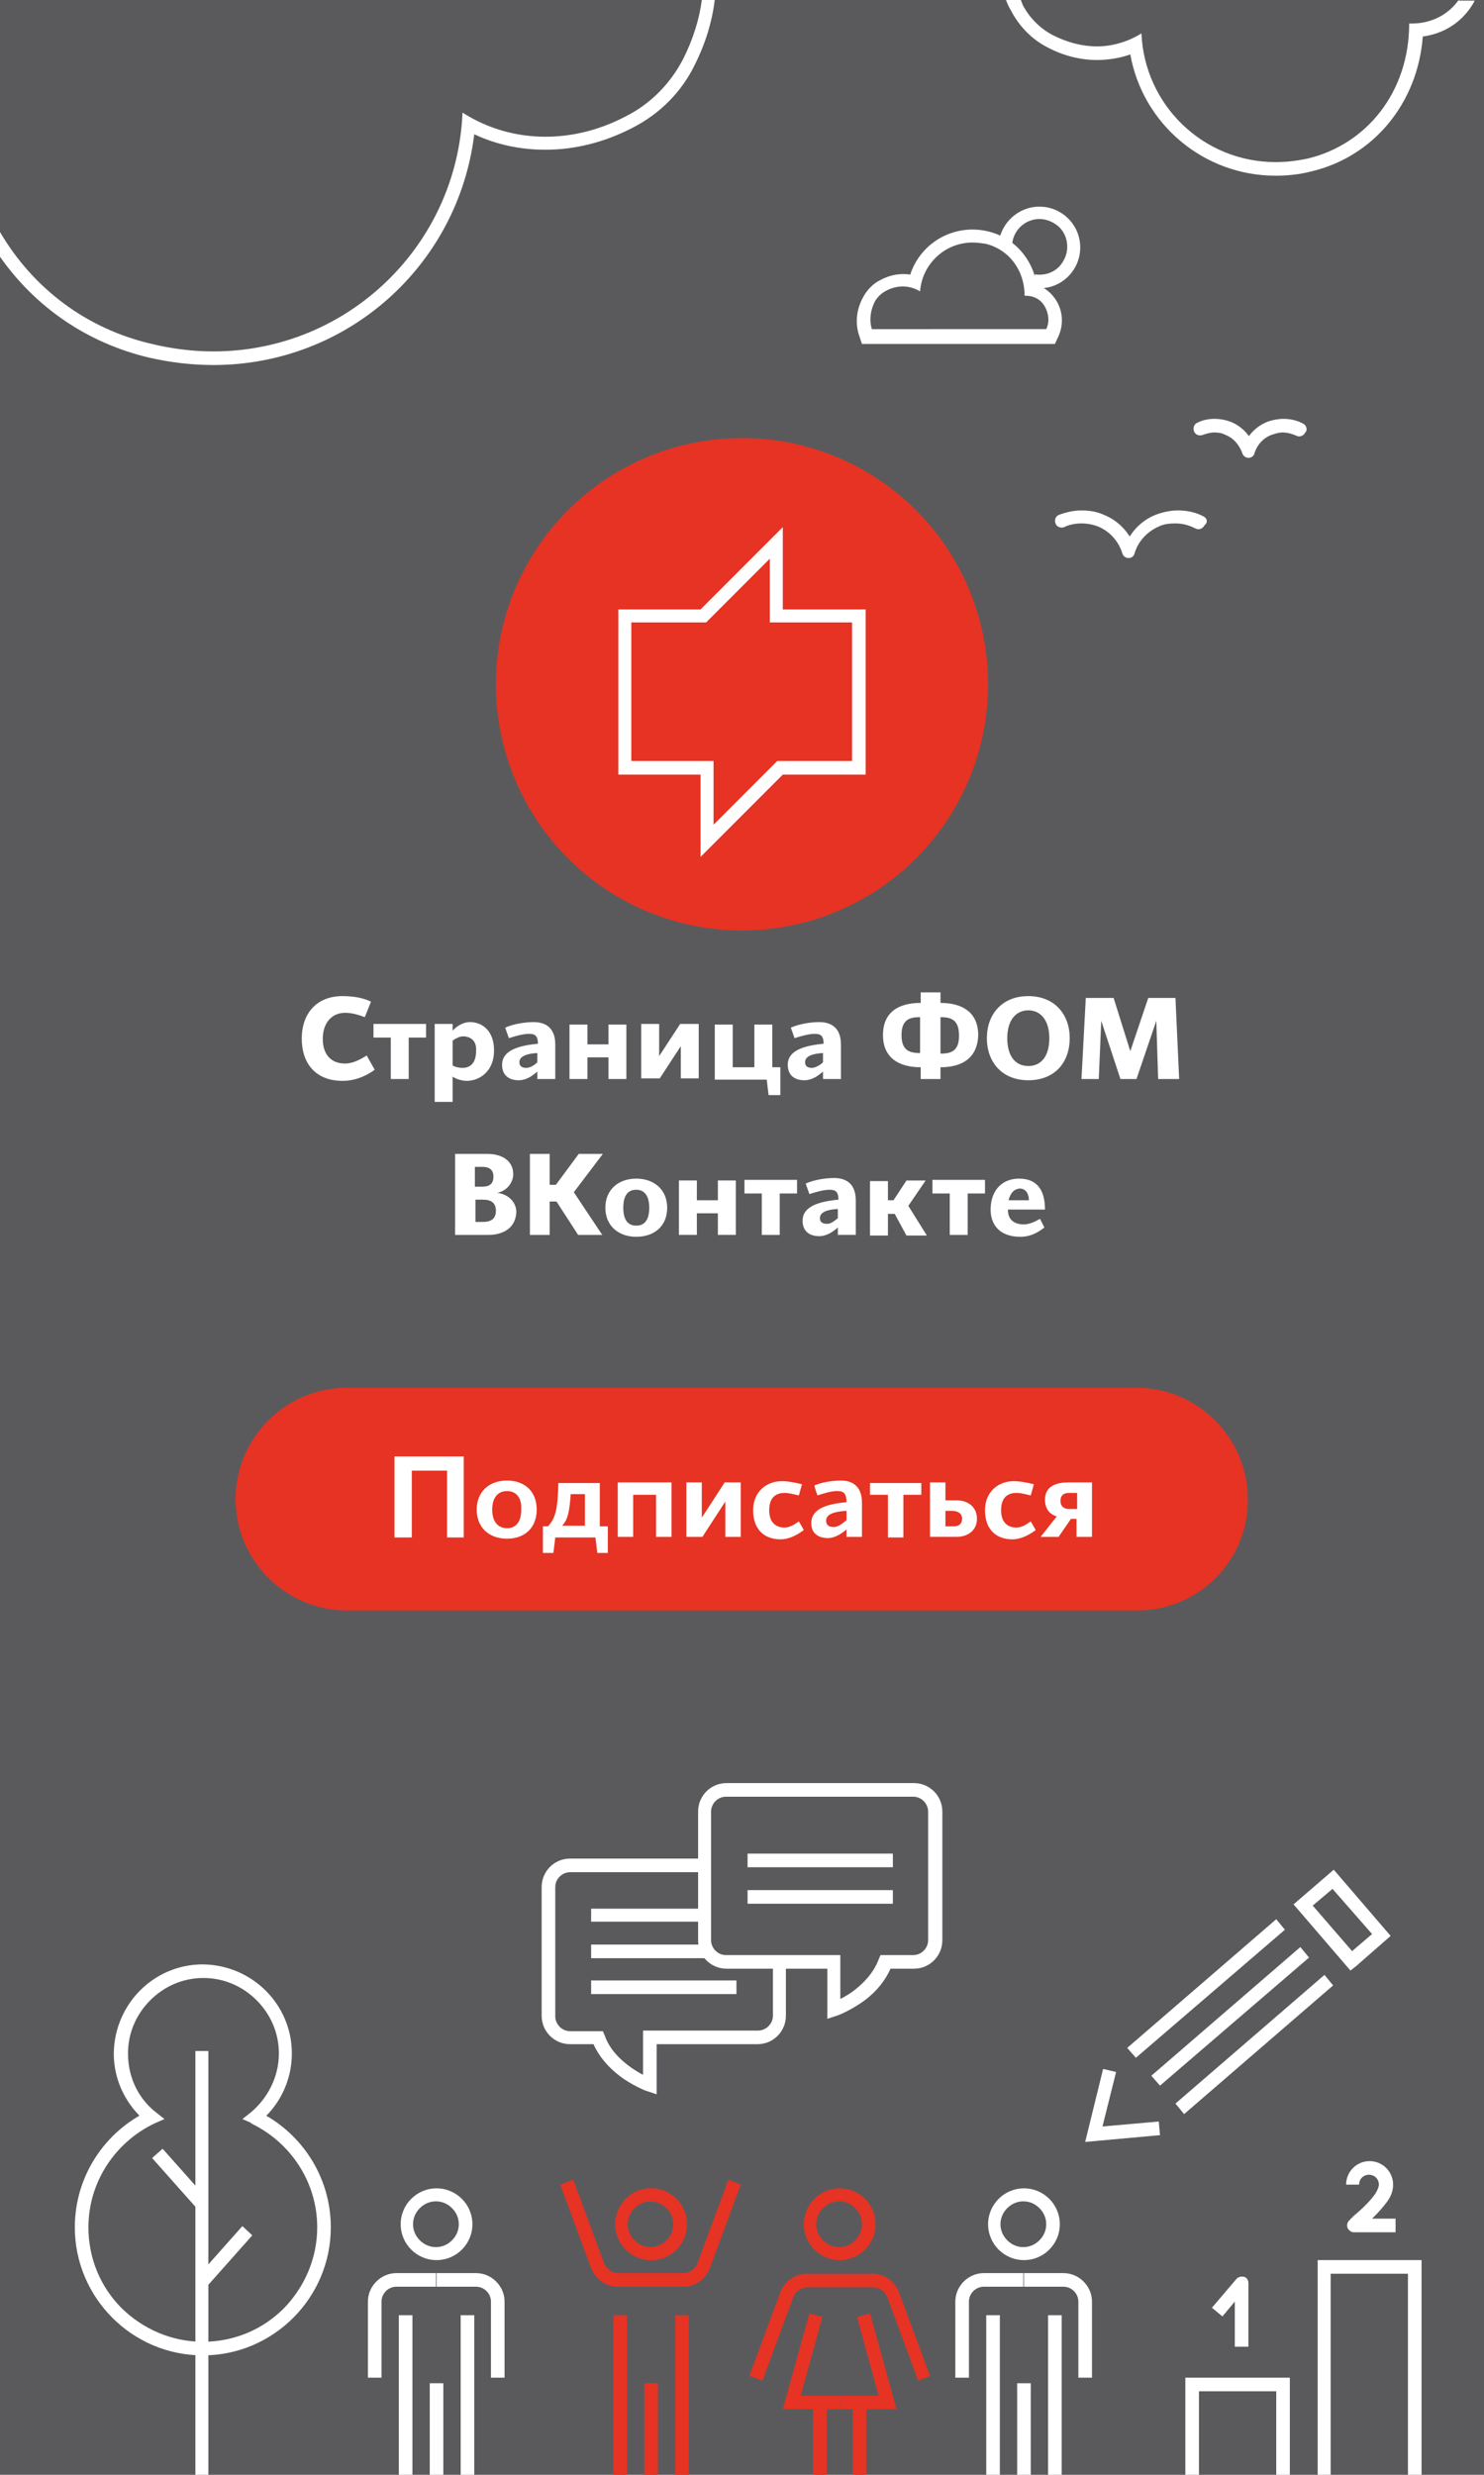
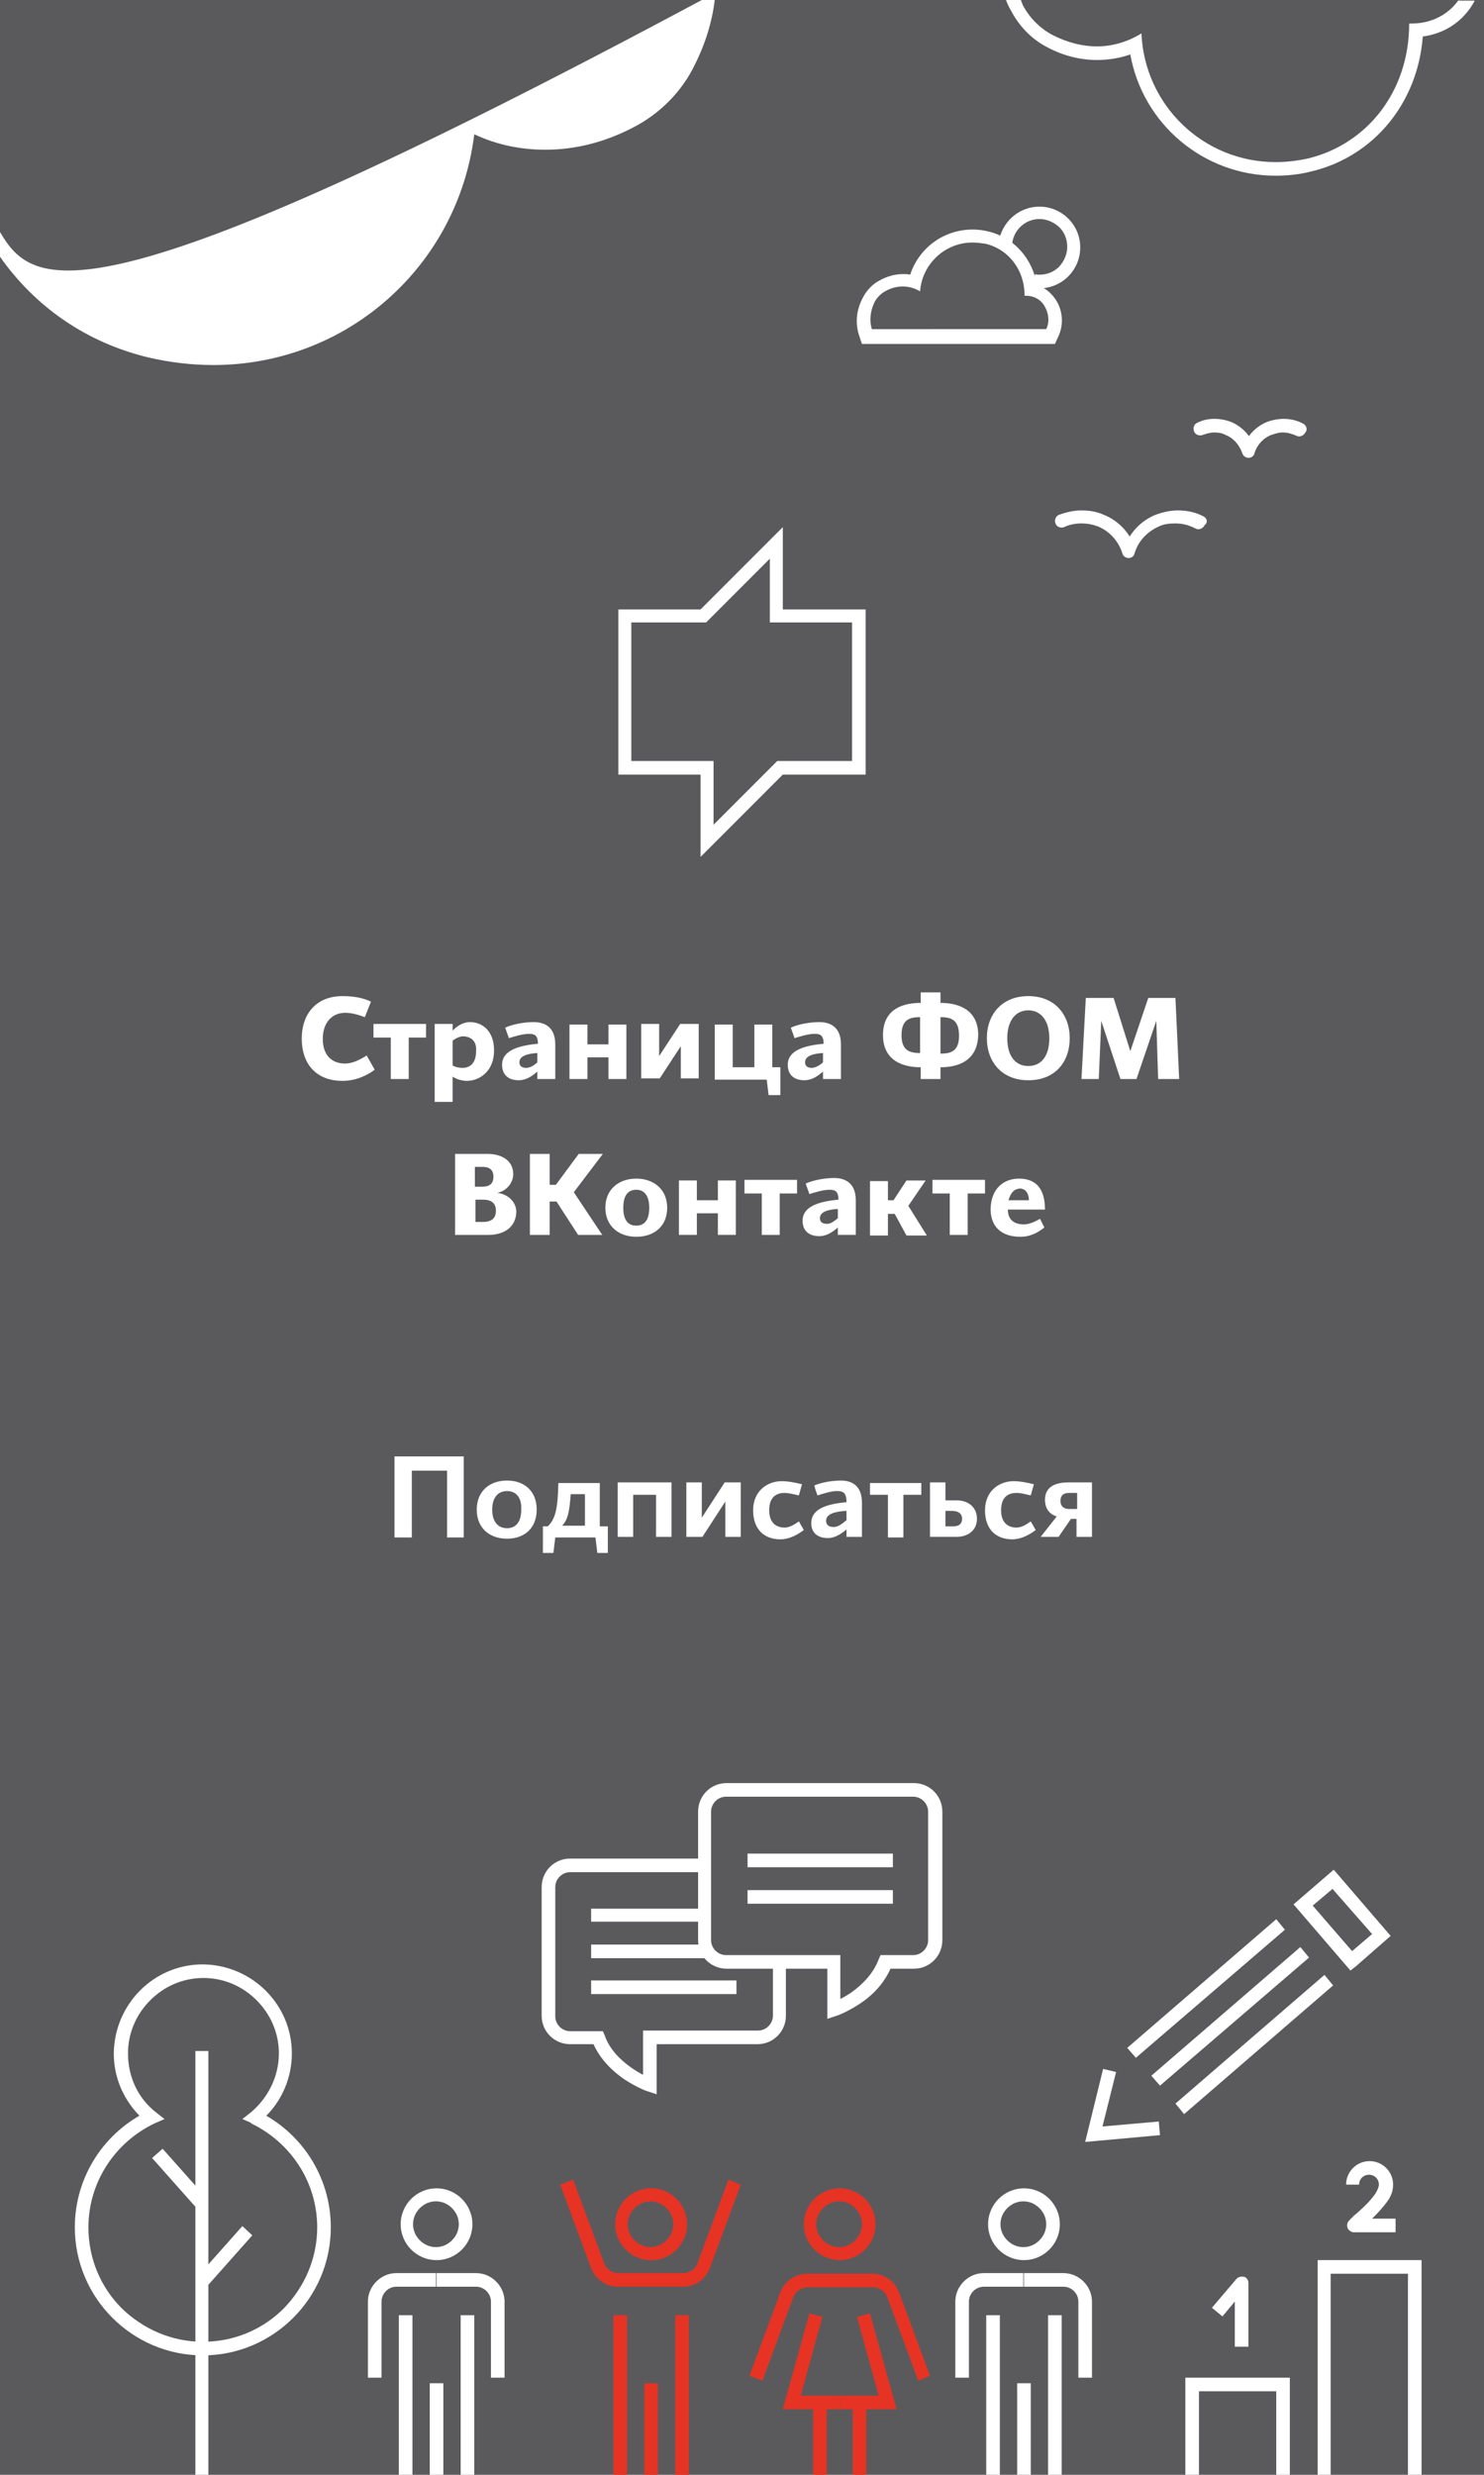
<svg xmlns="http://www.w3.org/2000/svg" version="1.1" id="Layer_1" x="0" y="0" viewBox="0 0 240 400" style="enable-background:new 0 0 240 400" xml:space="preserve">
  <style>.st1{fill:#fff}.st2{fill:#e63323}</style>
  <path style="fill:#5a5a5d" d="M0 0h240v400H0z" />
  <path class="st1" d="M170.3 359.5h-1.1c0 1-.4 1.9-1.1 2.6-.7.7-1.6 1.1-2.6 1.1s-1.9-.4-2.6-1.1c-.7-.7-1.1-1.6-1.1-2.6s.4-1.9 1.1-2.6c.7-.7 1.6-1.1 2.6-1.1s1.9.4 2.6 1.1c.7.7 1.1 1.6 1.1 2.6h2.2c0-3.2-2.6-5.8-5.8-5.8-3.2 0-5.8 2.6-5.8 5.8 0 3.2 2.6 5.8 5.8 5.8 3.2 0 5.8-2.6 5.8-5.8h-1.1zM156.7 384.4V372c0-1.3 1.1-2.4 2.4-2.4h6.4v-2.2h-6.4c-2.5 0-4.6 2.1-4.6 4.6v12.3h2.2v.1z" />
  <path class="st1" d="M159.5 374.2V400h2.2v-25.8M176.6 384.4V372c0-2.5-2.1-4.6-4.6-4.6h-6.4v2.2h6.4c1.3 0 2.4 1.1 2.4 2.4v12.3h2.2v.1z" />
  <path class="st1" d="M169.5 374.2V400h2.2v-25.8M164.5 385.2V400h2.2v-14.8" />
  <path class="st2" d="M110 359.5h-1.1c0 1-.4 1.9-1.1 2.6-.7.7-1.6 1.1-2.6 1.1s-1.9-.4-2.6-1.1c-.7-.7-1.1-1.6-1.1-2.6s.4-1.9 1.1-2.6c.7-.7 1.6-1.1 2.6-1.1s1.9.4 2.6 1.1c.7.7 1.1 1.6 1.1 2.6h2.2c0-3.2-2.6-5.8-5.8-5.8-3.2 0-5.8 2.6-5.8 5.8 0 3.2 2.6 5.8 5.8 5.8 3.2 0 5.8-2.6 5.8-5.8H110z" />
  <path class="st2" d="m117.8 352.3-5 13.5c-.3.9-1.3 1.6-2.3 1.6H100c-1 0-1.9-.6-2.3-1.6l-5-13.5-2.1.8 5 13.5c.7 1.8 2.4 3 4.3 3h10.6c1.9 0 3.6-1.2 4.3-3l5-13.5-2-.8z" />
  <path class="st2" d="M110 359.5h-1.1c0 1-.4 1.9-1.1 2.6-.7.7-1.6 1.1-2.6 1.1s-1.9-.4-2.6-1.1c-.7-.7-1.1-1.6-1.1-2.6s.4-1.9 1.1-2.6c.7-.7 1.6-1.1 2.6-1.1s1.9.4 2.6 1.1c.7.7 1.1 1.6 1.1 2.6h2.2c0-3.2-2.6-5.8-5.8-5.8-3.2 0-5.8 2.6-5.8 5.8 0 3.2 2.6 5.8 5.8 5.8 3.2 0 5.8-2.6 5.8-5.8H110zM99.2 374.2V400h2.2v-25.8M109.2 374.2V400h2.2v-25.8M104.2 385.2V400h2.2v-14.8" />
  <path class="st1" d="M75.3 359.5h-1.1c0 1-.4 1.9-1.1 2.6-.7.7-1.6 1.1-2.6 1.1s-1.9-.4-2.6-1.1c-.7-.7-1.1-1.6-1.1-2.6s.4-1.9 1.1-2.6c.7-.7 1.6-1.1 2.6-1.1s1.9.4 2.6 1.1c.7.7 1.1 1.6 1.1 2.6h2.2c0-3.2-2.6-5.8-5.8-5.8-3.2 0-5.8 2.6-5.8 5.8 0 3.2 2.6 5.8 5.8 5.8 3.2 0 5.8-2.6 5.8-5.8h-1.1zM61.7 384.4V372c0-1.3 1.1-2.4 2.4-2.4h6.4v-2.2h-6.4c-2.5 0-4.6 2.1-4.6 4.6v12.3h2.2v.1z" />
  <path class="st1" d="M64.5 374.2V400h2.2v-25.8M81.6 384.4V372c0-2.5-2.1-4.6-4.6-4.6h-6.4v2.2H77c1.3 0 2.4 1.1 2.4 2.4v12.3h2.2v.1z" />
  <path class="st1" d="M74.5 374.2V400h2.2v-25.8M69.5 385.2V400h2.2v-14.8" />
  <path class="st2" d="M140.5 359.5h-1.1c0 1-.4 1.9-1.1 2.6-.7.7-1.6 1.1-2.6 1.1s-1.9-.4-2.6-1.1c-.7-.7-1.1-1.6-1.1-2.6s.4-1.9 1.1-2.6c.7-.7 1.6-1.1 2.6-1.1s1.9.4 2.6 1.1c.7.7 1.1 1.6 1.1 2.6h2.2c0-3.2-2.6-5.8-5.8-5.8-3.2 0-5.8 2.6-5.8 5.8 0 3.2 2.6 5.8 5.8 5.8 3.2 0 5.8-2.6 5.8-5.8h-1.1zM130.9 373.9l-4.3 15.5h9.2v-2.2h-6.3l3.5-12.7-2.1-.6z" />
  <path class="st2" d="m138.6 374.5 3.5 12.7h-6.3v2.2h9.2l-4.3-15.5-2.1.6zM133.7 400v-11.7h-2.2V400" />
  <path class="st2" d="m150.4 384-5-13.5c-.7-1.8-2.4-3-4.3-3h-10.6c-1.9 0-3.6 1.2-4.3 3l-5 13.5 2.1.8 5-13.5c.3-.9 1.3-1.6 2.3-1.6h10.6c1 0 1.9.6 2.3 1.6l5 13.5 1.9-.8zM137.9 388.3V400h2.2v-11.7" />
  <path class="st1" d="m41.1 342.2.7.9c3.3-2.6 5.4-6.7 5.4-11.2 0-7.9-6.4-14.3-14.4-14.4-7.9 0-14.3 6.4-14.4 14.4 0 4.5 2.1 8.5 5.4 11.2l.7-.9-.5-1c-7 3.3-11.9 10.5-11.9 18.8 0 11.4 9.3 20.7 20.7 20.7 11.4 0 20.7-9.3 20.7-20.7 0-8.3-4.9-15.5-11.9-18.8l-.5 1 .7.9-.7-.9-.5 1c6.3 3 10.7 9.4 10.7 16.8 0 5.1-2.1 9.7-5.4 13.1-3.4 3.4-8 5.4-13.1 5.4s-9.7-2.1-13.1-5.4c-3.4-3.4-5.4-8-5.4-13.1 0-7.4 4.4-13.8 10.7-16.8l1.6-.7-1.4-1.1c-2.8-2.2-4.5-5.6-4.5-9.5 0-3.4 1.4-6.4 3.6-8.6 2.2-2.2 5.2-3.6 8.6-3.6 3.4 0 6.4 1.4 8.6 3.6 2.2 2.2 3.6 5.2 3.6 8.6 0 3.8-1.8 7.2-4.5 9.5l-1.4 1.1 1.6.7.3-1z" />
  <path class="st1" d="M33.7 400v-68.5h-2.1V400" />
  <path class="st1" d="m24.6 348.8 7.2 8.1 1.7-1.5-7.2-8.1M39.2 359.8l-7.2 8.1 1.6 1.5 7.2-8.1M114 300.4H92.2c-2.6 0-4.6 2.1-4.6 4.6v20.8c0 2.6 2.1 4.6 4.6 4.6h4.5v-1.1l-1 .4c1.1 3 3.4 5.1 5.3 6.4 2 1.3 3.6 1.9 3.7 1.9l1.5.5v-8.1h16.3c2.6 0 4.6-2.1 4.6-4.6v-8.4H125v8.4c0 1.3-1.1 2.4-2.4 2.4H104v8.8h1.1l.4-1c-.1 0-1.7-.6-3.4-1.8-1.7-1.2-3.5-2.9-4.3-5.2l-.3-.7h-5.3c-1.3 0-2.4-1.1-2.4-2.4V305c0-1.3 1.1-2.4 2.4-2.4H114v-2.2z" />
  <path class="st1" d="M95.6 310.6H114v-2.1H95.6M95.6 316.5h18.9v-2.2H95.6M95.6 322.3h23.5v-2.2H95.6" />
  <path class="st1" d="M125.8 316h-8.4c-1.3 0-2.4-1.1-2.4-2.4v-20.8c0-1.3 1.1-2.4 2.4-2.4h30.3c1.3 0 2.4 1.1 2.4 2.4v20.8c0 1.3-1.1 2.4-2.4 2.4h-5.3l-.3.7c-.9 2.4-2.8 4.2-4.5 5.4-.9.6-1.7 1-2.3 1.3-.3.1-.5.2-.7.3l-.2.1.4 1h1.1V316h-10.1v2.2h8v8.1l1.5-.5c.1 0 1.7-.6 3.7-1.9 2-1.3 4.2-3.4 5.3-6.4l-1-.4v1.1h4.5c2.6 0 4.6-2.1 4.6-4.6v-20.8c0-2.6-2.1-4.6-4.6-4.6h-30.3c-2.6 0-4.6 2.1-4.6 4.6v20.8c0 2.6 2.1 4.6 4.6 4.6h8.4V316h-.1z" />
  <path class="st1" d="M144.4 299.6h-23.5v2.2h23.5M144.4 305.5h-23.5v2.2h23.5M208.6 400v-15.7h-16.9V400h2.2v-13.5h12.5V400h2.2zM229.9 400v-34.7h-16.8V400h2.1v-32.5h12.5V400h2.2zM197.7 374.4l2-2.4v7.3h2.2V369c0-.5-.3-.9-.7-1s-.9 0-1.2.3l-4 4.7 1.7 1.4zM219.8 353.1c0-.9.7-1.6 1.6-1.6.9 0 1.6.7 1.6 1.6 0 .3-.2.9-.6 1.5-.7 1-1.7 2-2.6 2.8-.4.4-.9.7-1.1 1-.1.1-.3.2-.3.3l-.1.1c-.4.3-.5.8-.4 1.2.1.4.6.8 1 .8h6.8v-2.2h-6.8v1.1l.6.9s1.4-1 2.8-2.4c.7-.7 1.4-1.5 2-2.3.6-.8 1-1.7 1-2.8 0-2.1-1.7-3.8-3.8-3.8-2.1 0-3.8 1.7-3.8 3.8h2.1zM163.7 39.4c.2-2.2 2.1-4 4.4-4 1.2 0 2.3.5 3.2 1.3.8.8 1.3 1.9 1.3 3.2 0 1.2-.5 2.3-1.3 3.2-.8.8-1.9 1.3-3.2 1.3-.2 0-.5 0-.7-.1l-.3 2.2c.3.1.7.1 1 .1 3.7 0 6.6-3 6.6-6.6 0-3.7-3-6.6-6.6-6.6-3.4 0-6.2 2.6-6.6 5.9l2.2.1z" />
  <path class="st1" d="M157.3 39.2c.7 0 1.4.1 2.1.2 3.7.9 6.3 4.2 6.3 8.4h.2c.5 0 2.2.1 3.1 1.8.7 1.3.7 2.6.2 3.6H141c-.4-1.3-.3-2.8.4-4.3.4-.8 1.1-1.5 1.9-1.9.9-.5 1.9-.7 2.7-.7 1 0 2 .3 2.8.8.3-4.3 3.9-7.9 8.5-7.9m0-2.1c-4.7 0-8.7 3-10.1 7.3-.4-.1-.7-.1-1.1-.1-1.3 0-2.5.3-3.8 1-1.2.6-2.2 1.7-2.8 2.9-1 1.9-1.2 4-.6 5.9l.5 1.5h31.2l.6-1.3c.8-1.8.7-3.9-.3-5.6-.9-1.5-2.1-2.3-3.2-2.6-.7-4.3-3.7-7.7-7.9-8.7-.8-.2-1.7-.3-2.5-.3zM194.7 83.5c-1.3-.7-2.7-1-4.2-1-1.3 0-2.5.3-3.6.7-2.5 1-4.4 3.1-5.2 5.7l1 .3 1-.3c-.8-2.6-2.7-4.7-5.2-5.7-1.1-.5-2.3-.7-3.6-.7-1.3 0-2.5.3-3.6.7-.6.2-.8.9-.6 1.4.2.6.9.8 1.4.6.8-.4 1.8-.6 2.8-.6 1 0 1.9.2 2.7.5 1.9.8 3.3 2.4 3.9 4.3.1.5.6.8 1 .8.5 0 .9-.3 1-.8.6-2 2.1-3.5 3.9-4.3.8-.4 1.7-.5 2.7-.5 1.2 0 2.2.3 3.2.8.5.3 1.2.1 1.5-.5.6-.5.4-1.1-.1-1.4zM210.8 68.5c-.9-.5-2-.8-3.2-.8-.9 0-1.9.2-2.7.5-1.9.8-3.3 2.3-3.9 4.3l1 .3 1-.3c-.6-1.9-2-3.5-3.9-4.3-.8-.3-1.7-.5-2.7-.5-1 0-1.9.2-2.7.6-.6.2-.8.9-.6 1.4.2.6.9.8 1.4.6.6-.2 1.2-.4 1.9-.4.6 0 1.3.1 1.8.4 1.3.5 2.2 1.6 2.7 2.9.1.5.6.8 1 .8.5 0 .9-.3 1-.8.4-1.3 1.4-2.4 2.7-2.9.6-.2 1.2-.4 1.8-.4.8 0 1.5.2 2.2.5.5.3 1.2.1 1.5-.5.4-.4.2-1.1-.3-1.4zM206.4 310.2 182.3 331l1.4 1.6 24.1-20.7M210.3 314.7l-24.1 20.8 1.4 1.6 24.1-20.7M214.2 319.2 190.1 340l1.4 1.7 24.1-20.8M178.4 334.4l-2.9 11.8 12.1-1.1-.2-2.2-9.1.8 2.2-8.8-2.1-.5zM218.5 316.9l.9-.7-7.1-8.2 3.2-2.7 6.4 7.3-4.1 3.5.7.8.9-.7-.9.7.8.9 5.6-4.9-9.2-10.7-6.5 5.6 9.2 10.7.9-.7zM79 199.6h-5.4v-13.1h5.2c2.1 0 4.2.9 4.2 3.3 0 1.3-1 2.7-2.6 3 1.8.2 3.1 1.5 3.1 3.1-.1 2.7-2.3 3.7-4.5 3.7zm-1-11h-1.2v3.2H78c1.2 0 1.8-.5 1.8-1.6s-.6-1.6-1.8-1.6zm.1 5.3h-1.2v3.6h1.2c1.3 0 2.1-.5 2.1-1.8s-.8-1.8-2.1-1.8zM93.5 199.6l-3.5-5.4h-1.1v5.4h-3.2v-13.1h3.2v5h1l3.7-5h3.9l-4.7 6.2 4.6 6.9h-3.9zM102.9 199.9c-2.9 0-5-1.8-5-4.7 0-2.9 2.1-4.7 5-4.7s5 1.8 5 4.7c0 3-2.1 4.7-5 4.7zm0-7.6c-1.4 0-2.1 1-2.1 2.9s.7 2.9 2.1 2.9c1.4 0 2.1-1 2.1-2.9 0-1.8-.7-2.9-2.1-2.9zM116.1 196.1h-3.4v3.5h-2.9v-8.8h2.9v3.2h3.4v-3.2h2.9v8.8h-2.9v-3.5zM126.1 192.9v6.7h-2.9v-6.7h-2.8v-2.2h8.5v2.2h-2.8zM135.5 198.4c-.8.7-1.8 1.4-3 1.4-1.6 0-2.7-.8-2.7-2.5 0-2.3 2.6-3.1 5.8-3.4 0-1.5-.7-1.6-1.5-1.6-1 0-2.6.5-3.2.7l-.6-1.7c1.3-.6 3.2-.9 4.6-.9 1.4 0 3.5.5 3.5 3.6v5.6h-2.9v-1.2zm0-1.5v-1.5c-1.7.1-2.9.5-2.9 1.5 0 .6.4.9 1.1.9.5.1 1.2-.4 1.8-.9zM143.5 194h1l2.1-3.2h3.1l-2.8 4.1 3 4.8h-3.3l-1.9-3.5h-1.1v3.5h-2.9v-8.8h2.9v3.1zM156.5 192.9v6.7h-2.9v-6.7h-2.8v-2.2h8.5v2.2h-2.8zM164.8 190.5c2.8 0 4.2 1.7 4.2 5h-6c0 1.8 1.2 2.4 2.6 2.4.9 0 1.9-.5 2.6-.9l.7 1.4c-.9.7-2.1 1.5-3.9 1.5-3 0-4.8-1.6-4.8-4.5.1-3.4 2.2-4.9 4.6-4.9zm-1.7 3.5h3.3c0-.9-.4-1.9-1.5-1.9-.8.1-1.4.5-1.8 1.9z" />
-   <path class="st2" d="M183.9 260.3H56.1c-9.9 0-18-8.1-18-18s8.1-18 18-18h127.7c9.9 0 18 8.1 18 18 .1 10-8 18-17.9 18z" />
  <g>
    <path class="st1" d="M72.3 248.5v-10.8h-5.7v10.8h-2.8v-13.1H75v13.1h-2.7zM82 248.7c-2.8 0-4.9-1.7-4.9-4.7s2.1-4.7 4.9-4.7c2.8 0 4.8 1.7 4.8 4.7s-2 4.7-4.8 4.7zm0-7.7c-1.5 0-2.4 1.1-2.4 3s.9 3 2.4 3 2.3-1.1 2.3-3c.1-1.9-.8-3-2.3-3zM89.8 248.5l-.3 2.5h-1.7v-4.3h.8c1.3-1.3 1.6-3 1.7-7H97v7h1.3v4.3h-1.7l-.3-2.5h-6.5zm4.7-7h-2.2c-.2 2.6-.4 4.1-1.4 5.1h3.7v-5.1zM106.2 241.6h-3.8v6.8h-2.5v-8.8h8.7v8.8h-2.5v-6.8zM117.2 239.6h2.6v8.8h-2.5v-5.7l-3.7 5.7H111v-8.8h2.5v5.7l3.7-5.7zM130 247.3c-.8.6-2.2 1.5-3.8 1.5-2.5 0-4.4-1.5-4.4-4.7s2.4-4.7 4.6-4.7c1 0 2.1.2 3.3.5l-.5 1.8c-.9-.2-1.7-.4-2.3-.4-1.4 0-2.5.7-2.5 2.8 0 1.9 1 2.8 2.5 2.8.8 0 1.6-.5 2.3-1l.8 1.4zM136.9 247.2c-.8.7-1.9 1.4-3 1.4-1.6 0-2.7-.8-2.7-2.4 0-2.3 2.4-3.1 5.7-3.4 0-1.7-.7-1.8-1.6-1.8-1 0-2.4.5-3.1.7-.2-.6-.4-1.1-.5-1.6 1.1-.5 2.9-.8 4.3-.8 1.5 0 3.4.6 3.4 3.6v5.5h-2.5v-1.2zm0-1.5v-1.5c-1.9.1-3.3.5-3.3 1.6 0 .6.4 1 1.1 1 .7.1 1.5-.5 2.2-1.1zM146.1 241.6v6.9h-2.5v-6.9h-2.9v-1.9h8.3v1.9h-2.9zM152.9 239.6v2.9h1.8c1.9 0 3.3 1.1 3.3 3 0 1.8-1.4 2.9-3.3 2.9h-4.3v-8.8h2.5zm.9 4.6h-.9v2.5h1.3c.9 0 1.4-.4 1.4-1.3-.1-1-.9-1.2-1.8-1.2zM167.5 247.3c-.8.6-2.2 1.5-3.8 1.5-2.5 0-4.4-1.5-4.4-4.7s2.4-4.7 4.6-4.7c1 0 2.1.2 3.3.5l-.5 1.8c-.9-.2-1.6-.4-2.3-.4-1.4 0-2.5.7-2.5 2.8 0 1.9 1 2.8 2.5 2.8.8 0 1.6-.5 2.3-1l.8 1.4zM170.9 245.1c-1.3-.4-1.9-1.4-1.9-2.7 0-2.3 2-2.8 3.8-2.8h3.8v8.8h-2.5v-2.9h-.9l-2 2.9h-2.9l2.6-3.3zm2-3.8c-1 0-1.4.5-1.4 1.3s.5 1.3 1.4 1.3h1.3v-2.6h-1.3z" />
  </g>
  <g>
    <path class="st1" d="m60 161.9-1 2.5c-1.1-.4-2.1-.7-3.2-.7-2.1 0-3.6 1.6-3.6 4.2 0 2.7 1.5 4 3.6 4 1.2 0 2.4-.6 3.5-1.3l1.3 2.3c-.8.6-2.7 1.8-5.2 1.8-4.5 0-6.6-3-6.6-6.8 0-4.1 2.4-6.9 6.6-6.9 1.8 0 3.4.3 4.6.9zM66.1 167.7v6.7h-2.9v-6.7h-2.8v-2.2h8.5v2.2h-2.8zM70.3 165.5h2.9v1.1c.5-.6 1.6-1.4 2.8-1.4 1.9 0 3.9 1.3 3.9 4.6 0 3.4-2.4 4.9-4.4 4.9-.8 0-1.8-.3-2.3-.7v4.1h-2.9v-12.6zm4.6 2c-.6 0-1.3.4-1.7.7v4c.4.3 1.2.4 1.6.4.9 0 2.2-.4 2.2-2.8.1-1.9-1.3-2.3-2.1-2.3zM86.9 173.2c-.8.7-1.8 1.4-3 1.4-1.6 0-2.7-.8-2.7-2.5 0-2.3 2.6-3.1 5.8-3.4 0-1.5-.7-1.6-1.5-1.6-1 0-2.6.5-3.2.7l-.6-1.7c1.3-.6 3.2-.9 4.6-.9 1.4 0 3.5.5 3.5 3.6v5.6h-2.9v-1.2zm0-1.5v-1.5c-1.7.1-2.9.5-2.9 1.5 0 .6.4.9 1.1.9.6 0 1.3-.4 1.8-.9zM98.4 170.9H95v3.5h-2.9v-8.8H95v3.2h3.4v-3.2h2.9v8.8h-2.9v-3.5zM110 165.5h3v8.8h-2.9v-5.2l-3.4 5.2h-3v-8.8h2.9v5.2l3.4-5.2zM115.6 174.4v-8.8h2.9v6.9h3.5v-6.9h2.9v6.9h1.3v4.5h-1.9l-.3-2.5h-8.4zM133.1 173.2c-.8.7-1.8 1.4-3 1.4-1.6 0-2.7-.8-2.7-2.5 0-2.3 2.6-3.1 5.8-3.4 0-1.5-.7-1.6-1.5-1.6-1 0-2.6.5-3.2.7l-.6-1.7c1.3-.6 3.2-.9 4.6-.9 1.4 0 3.5.5 3.5 3.6v5.6h-2.9v-1.2zm0-1.5v-1.5c-1.7.1-2.9.5-2.9 1.5 0 .6.4.9 1.1.9.5 0 1.3-.4 1.8-.9zM152.1 172.5v1.9h-3.2v-1.9c-3.5 0-6.1-1.5-6.1-5.2s2.5-5.2 6.1-5.2v-1.7h3.2v1.7c3.5 0 6.1 1.5 6.1 5.2-.1 3.7-2.6 5.2-6.1 5.2zm-3.3-8.1c-1.7 0-3 .4-3 2.9s1.3 2.9 3 2.9v-5.8zm3.3 0v5.9c1.7 0 3-.4 3-2.9 0-2.6-1.3-3-3-3zM166.3 161c4.3 0 6.7 3 6.7 6.8s-2.3 6.8-6.7 6.8c-4.3 0-6.7-3-6.7-6.8s2.4-6.8 6.7-6.8zm0 11.3c2.1 0 3.4-1.6 3.4-4.5s-1.4-4.5-3.4-4.5-3.4 1.6-3.4 4.5c0 3 1.4 4.5 3.4 4.5zM187.3 174.4l-.3-9.4-3.2 9.4h-2.6l-3.1-9.4-.4 9.4h-2.8l.7-13.1h4.5l2.7 8.6 2.9-8.6h4.4l.6 13.1h-3.4z" />
  </g>
-   <circle class="st2" cx="120" cy="110.6" r="39.8" />
  <path class="st1" d="M126.6 98.5V85.2l-13.3 13.3H100v26.7h13.3v13.3l13.3-13.3H140V98.5h-13.4zm11.2 2.1V123h-12.1l-10.3 10.3V123h-13.3v-22.4h12.1l10.3-10.3v10.3h13.3z" />
  <g>
    <path d="M165.3.8c1.1 2.1 2.8 3.8 4.9 4.9 2.4 1.3 4.8 1.8 7.1 1.8 2.6 0 5.1-.8 7.2-2.1.5 11.5 10 20.8 21.7 20.8 1.7 0 3.5-.2 5.3-.6 9.5-2.3 16.3-10.7 16.3-21.8h.5c1.3 0 5.1-.3 7.5-3.8H165c.1.3.2.5.3.8z" style="fill:none" />
    <path class="st1" d="M235.9 0c-2.5 3.5-6.2 3.8-7.5 3.8h-.5c0 11.1-6.9 19.5-16.3 21.8-1.8.4-3.6.6-5.3.6-11.7 0-21.2-9.2-21.7-20.8-2.1 1.3-4.6 2.1-7.2 2.1-2.3 0-4.7-.6-7.1-1.8-2.1-1.1-3.8-2.8-4.9-4.9-.1-.3-.2-.5-.3-.8h-2.4c.2.6.5 1.2.8 1.7 1.3 2.5 3.3 4.6 5.8 5.9 2.6 1.4 5.4 2.1 8.1 2.1 1.8 0 3.7-.3 5.4-.9 2 11.2 11.8 19.6 23.5 19.6 1.9 0 3.9-.2 5.8-.7 10.1-2.4 17.2-11.1 18-21.8 2.3-.3 6-1.5 8.3-5.6 0-.1.1-.2.1-.2h-2.6z" />
  </g>
  <g>
-     <path class="st1" d="M113.5 0c-.4 3.1-1.4 6.3-3 9.5-2 3.9-5.2 7.2-9.1 9.2-4.5 2.4-9 3.4-13.2 3.4-4.9 0-9.5-1.4-13.4-3.9-.9 21.5-18.6 38.6-40.3 38.6-3.2 0-6.6-.4-9.9-1.2C14.1 53.2 5.4 46.7 0 37.5v4c5.7 8.1 14 13.9 24.1 16.3 3.5.8 7 1.2 10.4 1.2 21.7 0 39.6-16.1 42.2-37.3 3.6 1.7 7.5 2.5 11.5 2.5 4.8 0 9.6-1.2 14.2-3.6 4.3-2.2 7.9-5.8 10-10.2 1.7-3.4 2.8-7 3.2-10.5h-2.1z" />
+     <path class="st1" d="M113.5 0C14.1 53.2 5.4 46.7 0 37.5v4c5.7 8.1 14 13.9 24.1 16.3 3.5.8 7 1.2 10.4 1.2 21.7 0 39.6-16.1 42.2-37.3 3.6 1.7 7.5 2.5 11.5 2.5 4.8 0 9.6-1.2 14.2-3.6 4.3-2.2 7.9-5.8 10-10.2 1.7-3.4 2.8-7 3.2-10.5h-2.1z" />
  </g>
</svg>